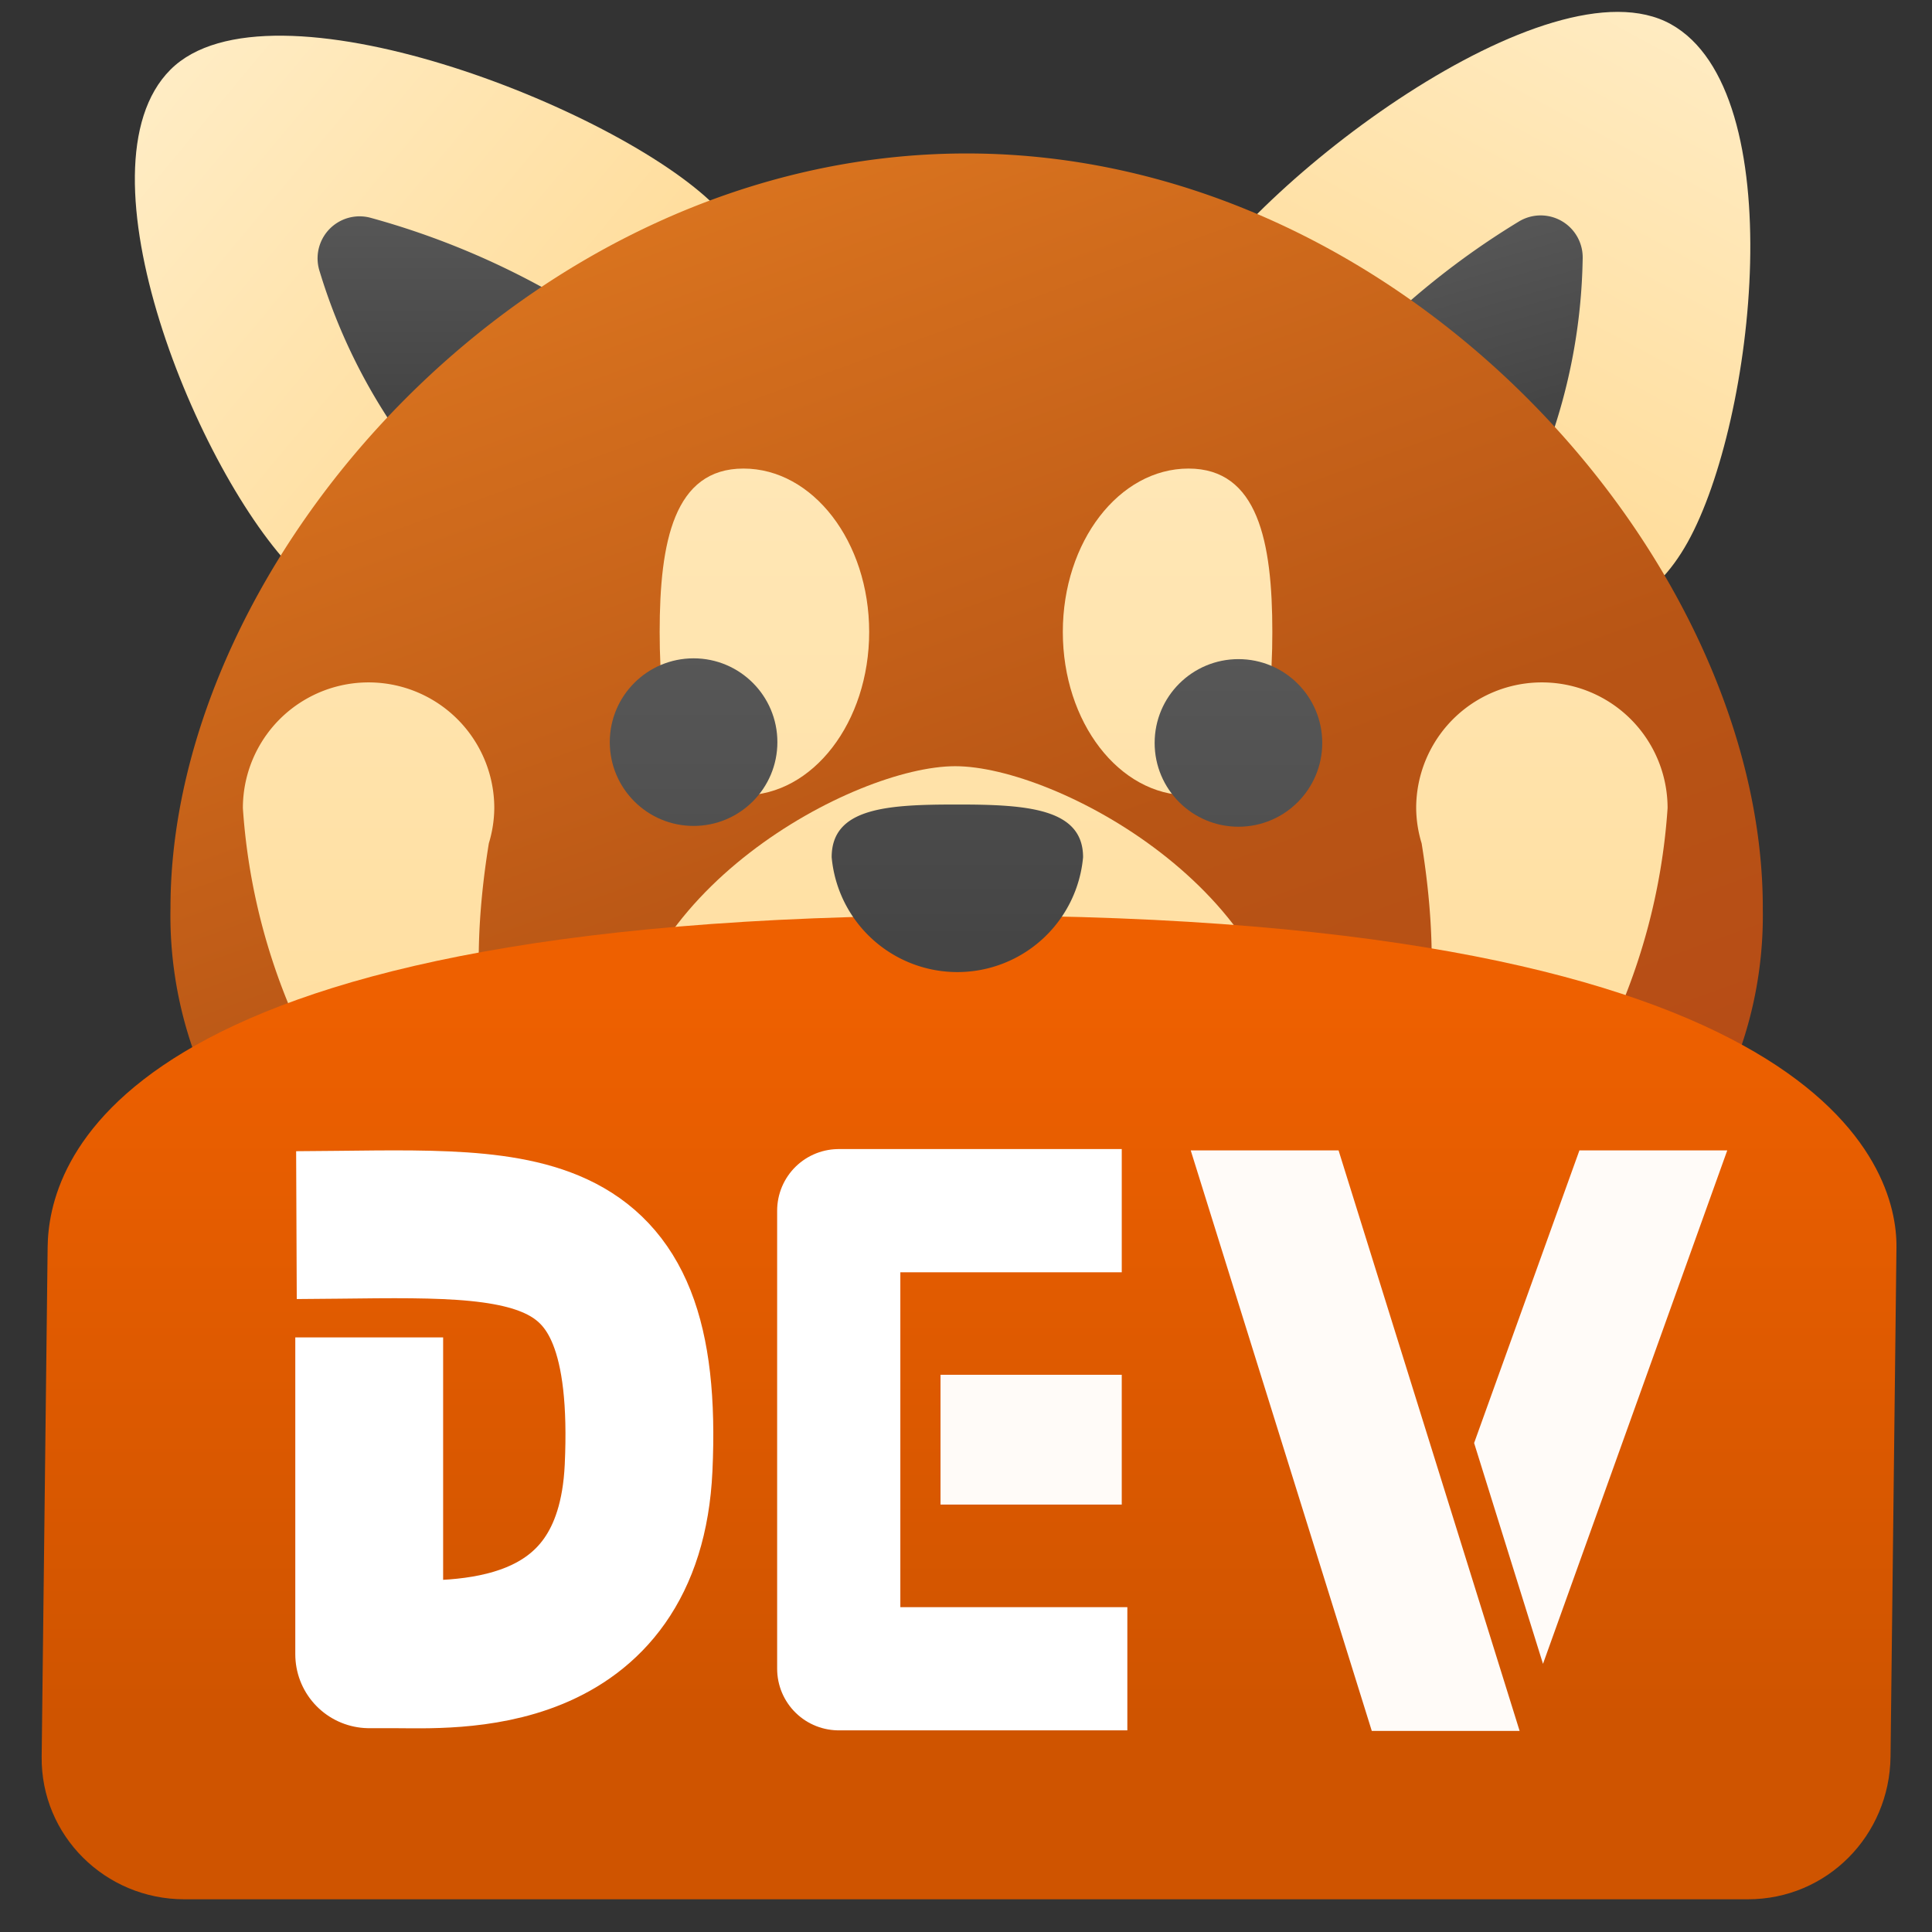
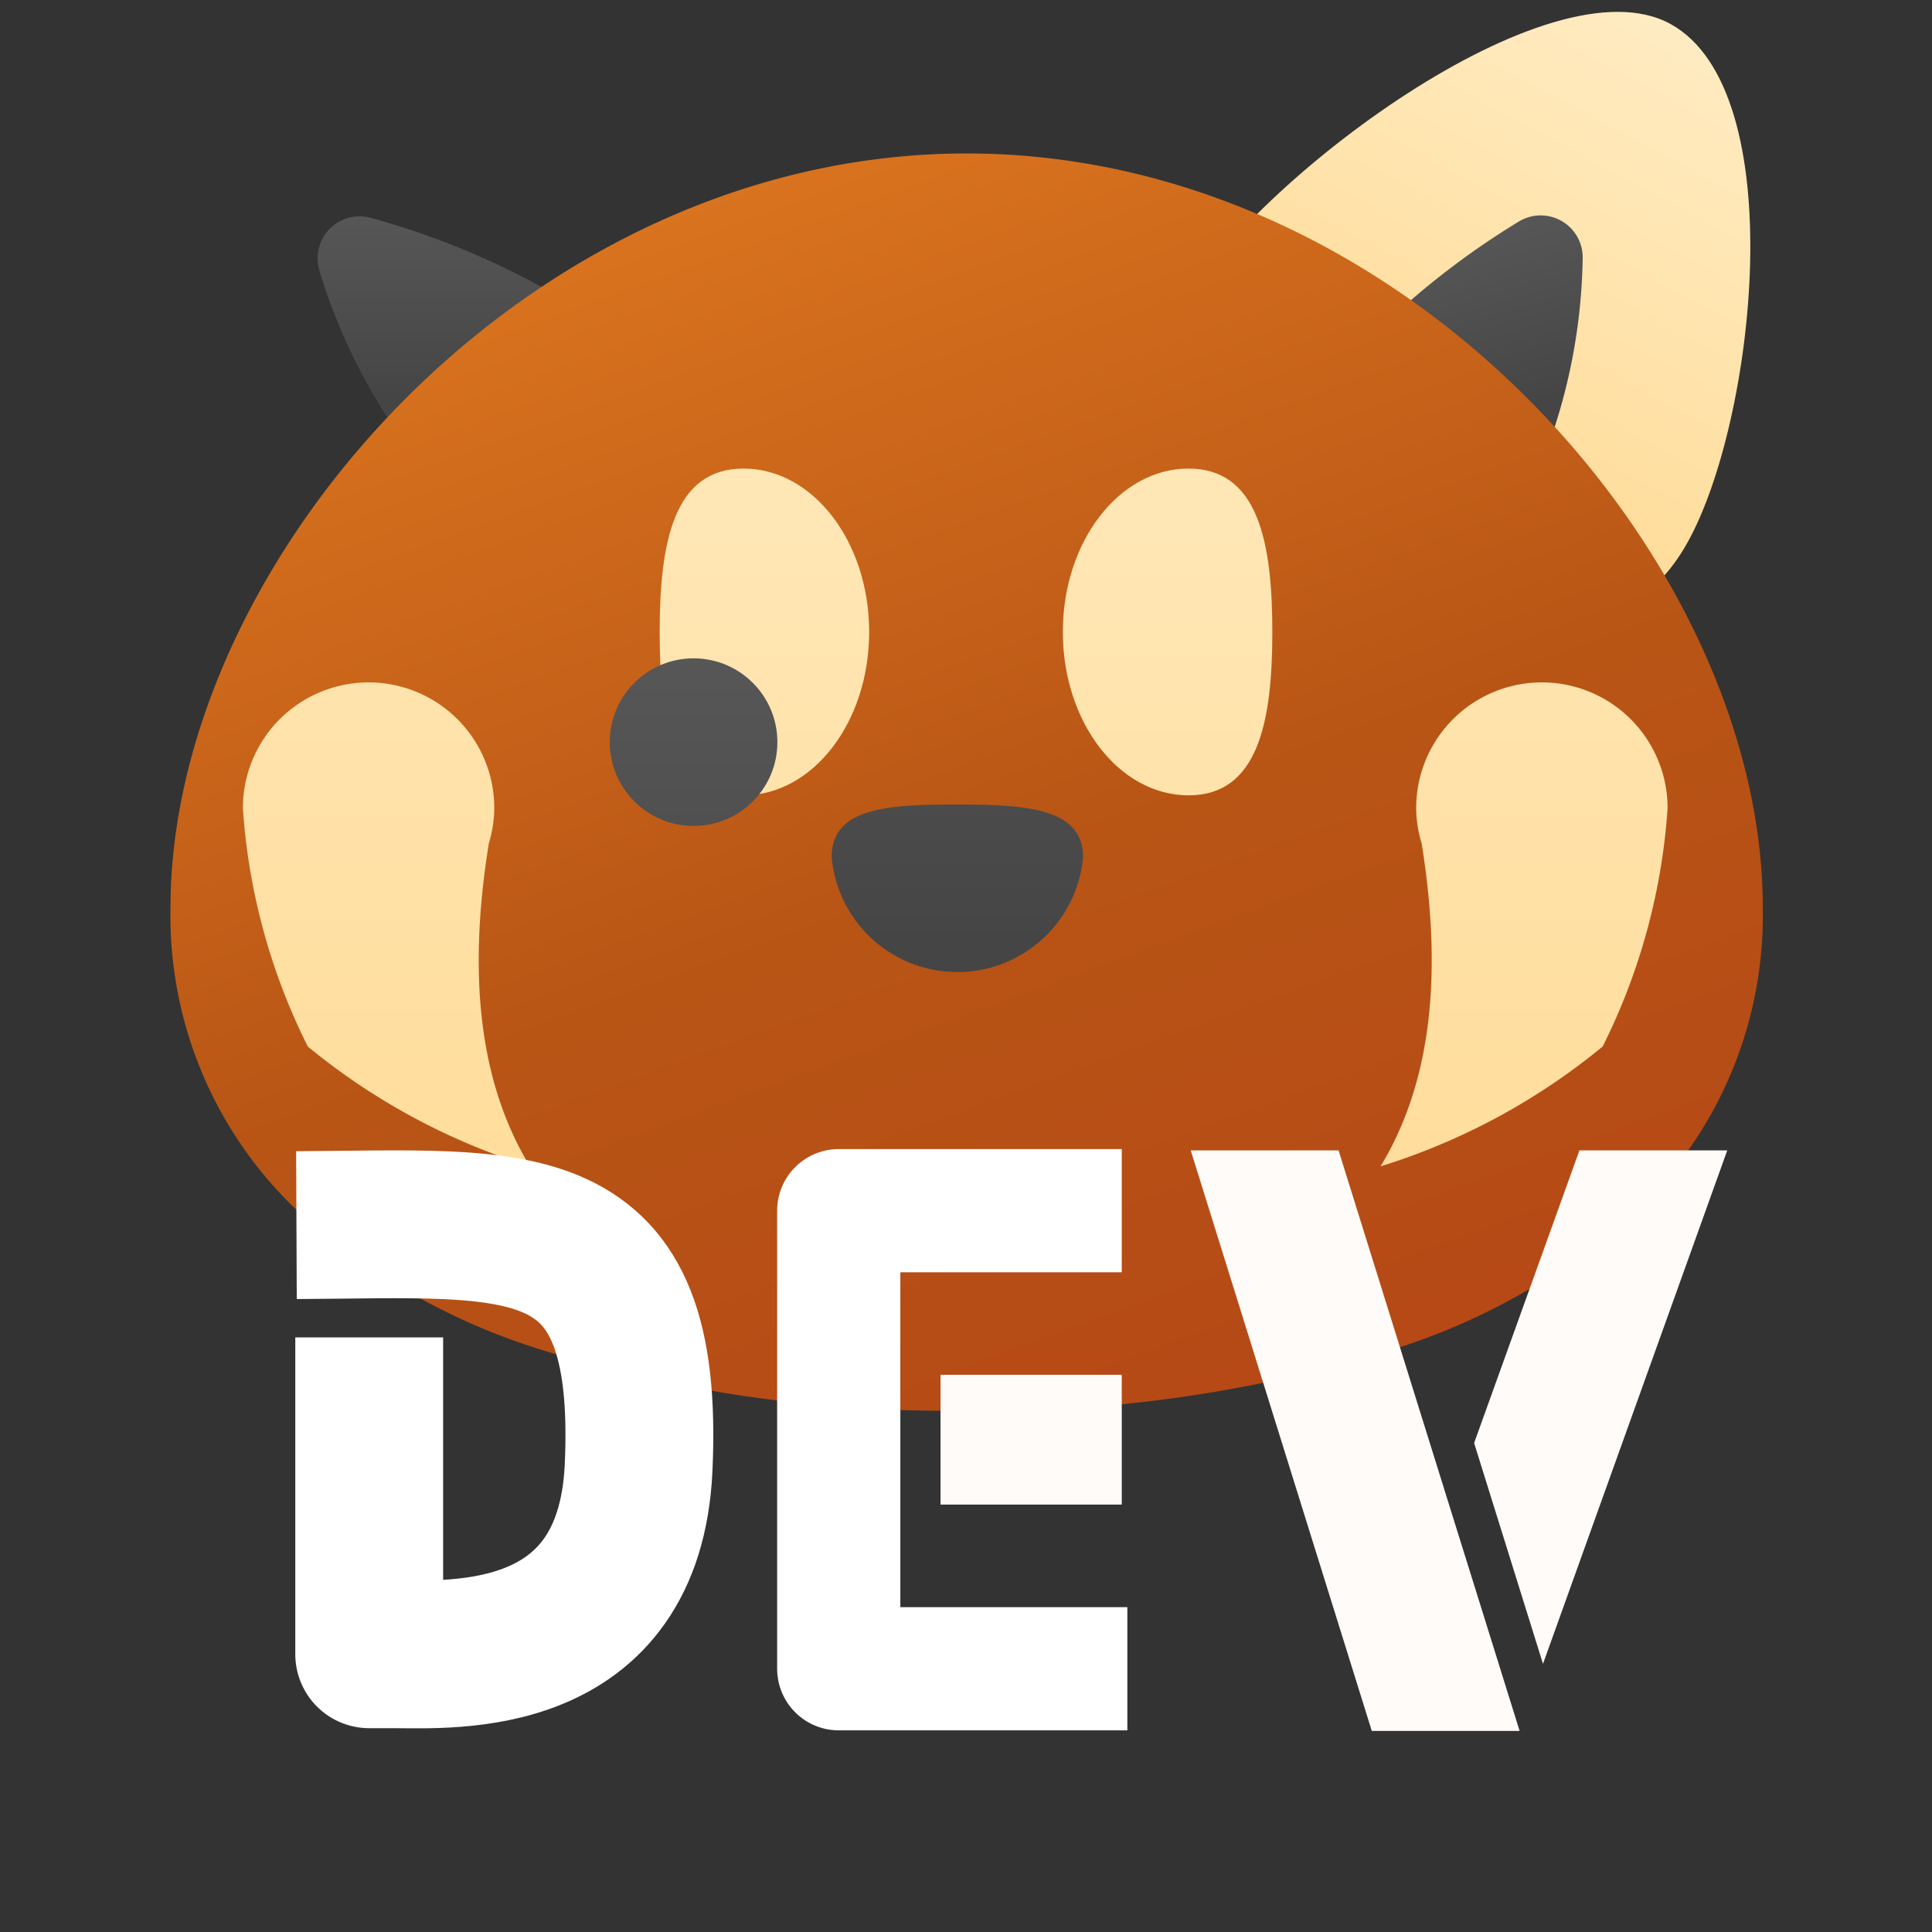
<svg xmlns="http://www.w3.org/2000/svg" xmlns:ns1="http://www.inkscape.org/namespaces/inkscape" xmlns:ns2="http://sodipodi.sourceforge.net/DTD/sodipodi-0.dtd" xmlns:xlink="http://www.w3.org/1999/xlink" width="256" height="256" viewBox="0 0 67.733 67.733" version="1.1" id="svg5" ns1:version="1.1.1 (3bf5ae0d25, 2021-09-20)" ns2:docname="red_panda_dev_cpp_icon_rigo.svg">
  <rect x="0" y="0" width="67.733" height="67.733" fill="#333333" stroke="none" />
  <ns2:namedview id="namedview7" pagecolor="#505050" bordercolor="#eeeeee" borderopacity="1" ns1:pageshadow="0" ns1:pageopacity="0" ns1:pagecheckerboard="0" ns1:document-units="mm" showgrid="false" units="px" width="256px" showguides="true" ns1:guide-bbox="true" ns1:snap-global="true" ns1:snap-nodes="false" ns1:zoom="2.096401" ns1:cx="107.08829" ns1:cy="184.84059" ns1:window-width="1852" ns1:window-height="1021" ns1:window-x="68" ns1:window-y="30" ns1:window-maximized="1" ns1:current-layer="layer1" />
  <defs id="defs2">
    <linearGradient ns1:collect="always" id="linearGradient5295">
      <stop style="stop-color:#cf5400;stop-opacity:1" offset="0" id="stop5291" />
      <stop style="stop-color:#ee6000;stop-opacity:1" offset="1" id="stop5293" />
    </linearGradient>
    <linearGradient id="_NyGgJNFCk68gz_hLx5tvg" x1="24" x2="24" y1="36.174" y2="16.954" xlink:href="#_NyGgJNFCk68gz_hLx5tvb" gradientTransform="matrix(1.469,0,0,1.469,-1.693,-20.274)" />
    <linearGradient id="_NyGgJNFCk68gz_hLx5tva" x1="15.898" x2="2.202" y1="19.046" y2="7.601" data-name="\u00d0\u0091\u00d0\u00b5\u00d0\u00b7\u00d1\u008b\u00d0\u00bc\u00d1\u008f\u00d0\u00bd\u00d0\u00bd\u00d1\u008b\u00d0\u00b9 \u00d0\u00b3\u00d1\u0080\u00d0\u00b0\u00d0\u00b4\u00d0\u00b8\u00d0\u00b5\u00d0\u00bd\u00d1\u0082 137" gradientUnits="userSpaceOnUse">
      <stop offset="0" stop-color="#ffda94" id="stop825" />
      <stop offset="1" stop-color="#fff0ce" id="stop827" />
    </linearGradient>
    <linearGradient id="_NyGgJNFCk68gz_hLx5tvc" x1="32.839" x2="45.361" y1="18.834" y2="5.921" xlink:href="#_NyGgJNFCk68gz_hLx5tva" gradientTransform="matrix(1.413,-0.402,0.402,1.413,-5.779,5.434)" />
    <linearGradient id="_NyGgJNFCk68gz_hLx5tvd" x1="36.565" x2="36.565" y1="16.755" y2="8.537" xlink:href="#_NyGgJNFCk68gz_hLx5tvb" gradientTransform="matrix(1.413,-0.402,0.402,1.413,-5.779,5.434)" />
    <linearGradient id="_NyGgJNFCk68gz_hLx5tve" x1="15.303" x2="32.099" y1="4.86" y2="51.004" data-name="\u00d0\u0091\u00d0\u00b5\u00d0\u00b7\u00d1\u008b\u00d0\u00bc\u00d1\u008f\u00d0\u00bd\u00d0\u00bd\u00d1\u008b\u00d0\u00b9 \u00d0\u00b3\u00d1\u0080\u00d0\u00b0\u00d0\u00b4\u00d0\u00b8\u00d0\u00b5\u00d0\u00bd\u00d1\u0082 106" gradientUnits="userSpaceOnUse" gradientTransform="matrix(1.469,0,0,1.469,-1.369,-10.779)">
      <stop offset="0" stop-color="#c26715" id="stop832" style="stop-color:#e78023;stop-opacity:1" />
      <stop offset=".51" stop-color="#b85515" id="stop834" />
      <stop offset="1" stop-color="#ad3f16" id="stop836" style="stop-color:#b44017;stop-opacity:1" />
    </linearGradient>
    <linearGradient id="_NyGgJNFCk68gz_hLx5tvf" x1="24" x2="24" y1="45.663" y2="3.509" xlink:href="#_NyGgJNFCk68gz_hLx5tva" gradientTransform="matrix(1.469,0,0,1.469,-1.768,-17.21)" />
    <linearGradient id="_NyGgJNFCk68gz_hLx5tvb" x1="11.427" x2="11.427" y1="16.755" y2="8.537" data-name="\u00d0\u0091\u00d0\u00b5\u00d0\u00b7\u00d1\u008b\u00d0\u00bc\u00d1\u008f\u00d0\u00bd\u00d0\u00bd\u00d1\u008b\u00d0\u00b9 \u00d0\u00b3\u00d1\u0080\u00d0\u00b0\u00d0\u00b4\u00d0\u00b8\u00d0\u00b5\u00d0\u00bd\u00d1\u0082 18" gradientUnits="userSpaceOnUse">
      <stop offset=".002" stop-color="#454545" id="stop840" />
      <stop offset=".013" stop-color="#464646" id="stop842" />
      <stop offset=".874" stop-color="#626262" id="stop844" />
      <stop offset="1" stop-color="#6d6d6d" id="stop846" />
    </linearGradient>
    <linearGradient id="_NyGgJNFCk68gz_hLx5tvh" x1="18.5" x2="18.5" y1="45.663" y2="3.509" xlink:href="#_NyGgJNFCk68gz_hLx5tva" gradientTransform="matrix(1.469,0,0,1.432,-0.809,-13.643)" />
    <linearGradient id="_NyGgJNFCk68gz_hLx5tvi" x1="28.487" x2="28.487" y1="45.663" y2="3.509" xlink:href="#_NyGgJNFCk68gz_hLx5tva" gradientTransform="matrix(1.469,0,0,1.432,-1.345,-13.643)" />
    <linearGradient id="_NyGgJNFCk68gz_hLx5tvj" x1="10.425" x2="10.425" y1="45.663" y2="3.509" xlink:href="#_NyGgJNFCk68gz_hLx5tva" gradientTransform="matrix(1.469,0,0,1.469,-1.768,-17.21)" />
    <linearGradient id="_NyGgJNFCk68gz_hLx5tvk" x1="37.575" x2="37.575" y1="45.663" y2="3.509" xlink:href="#_NyGgJNFCk68gz_hLx5tva" gradientTransform="matrix(1.469,0,0,1.469,-1.768,-17.21)" />
    <linearGradient id="_NyGgJNFCk68gz_hLx5tvl" x1="17" x2="17" y1="36.174" y2="16.954" xlink:href="#_NyGgJNFCk68gz_hLx5tvb" gradientTransform="matrix(1.469,0,0,1.469,-0.939,-15.116)" />
    <linearGradient id="_NyGgJNFCk68gz_hLx5tvm" x1="31" x2="31" y1="36.174" y2="16.954" xlink:href="#_NyGgJNFCk68gz_hLx5tvb" gradientTransform="matrix(1.469,0,0,1.469,-2.404,-15.087)" />
    <linearGradient ns1:collect="always" xlink:href="#_NyGgJNFCk68gz_hLx5tvb" id="linearGradient922" gradientUnits="userSpaceOnUse" x1="11.427" y1="16.755" x2="11.427" y2="8.537" gradientTransform="matrix(1.469,0,0,1.469,-1.369,-10.779)" />
    <linearGradient ns1:collect="always" xlink:href="#_NyGgJNFCk68gz_hLx5tva" id="linearGradient924" gradientUnits="userSpaceOnUse" x1="15.898" y1="19.046" x2="2.202" y2="7.601" gradientTransform="matrix(1.469,0,0,1.469,-1.369,-10.779)" />
    <linearGradient ns1:collect="always" xlink:href="#linearGradient5295" id="linearGradient5297" x1="33.555" y1="60.283" x2="33.555" y2="34.983" gradientUnits="userSpaceOnUse" />
  </defs>
  <g ns1:label="图层 1" ns1:groupmode="layer" id="layer1">
-     <path fill="url(#_NyGgJNFCk68gz_hLx5tva)" d="M 25.074,7.217 C 21.632,3.774 9.419,-1 5.976,2.442 2.534,5.884 6.941,16.629 10.384,20.071 c 3.442,3.442 7.198,0.861 10.64,-2.582 3.442,-3.442 7.493,-6.83 4.051,-10.273 z" id="path857" style="fill:url(#linearGradient924);stroke-width:1.469" />
    <path fill="url(#_NyGgJNFCk68gz_hLx5tvb)" d="M 14.227,15.573 A 20.194,20.194 0 0 1 11.206,9.513 1.473,1.473 0 0 1 12.982,7.633 27.797,27.797 0 0 1 19.703,10.466 c -0.616,0.679 -1.4,1.45 -1.963,2.004 l -0.872,0.862 a 15.589,15.589 0 0 1 -2.641,2.241 z" id="path859" style="fill:url(#linearGradient922);stroke-width:1.469" />
    <path fill="url(#_NyGgJNFCk68gz_hLx5tvc)" d="M 41.518,10.668 C 43.887,6.415 54.327,-1.52 58.58,0.849 62.833,3.217 61.535,14.758 59.166,19.011 c -2.369,4.253 -6.687,2.798 -10.94,0.429 -4.253,-2.369 -9.076,-4.519 -6.708,-8.772 z" id="path861" style="fill:url(#_NyGgJNFCk68gz_hLx5tvc);stroke-width:1.469" />
    <path fill="url(#_NyGgJNFCk68gz_hLx5tvd)" d="M 54.239,15.736 A 15.526,15.526 0 0 1 51.084,14.306 L 50.006,13.713 C 49.315,13.334 48.354,12.808 47.576,12.325 a 27.795,27.795 0 0 1 5.687,-4.567 1.473,1.473 0 0 1 2.223,1.322 20.194,20.194 0 0 1 -1.247,6.656 z" id="path863" style="fill:url(#_NyGgJNFCk68gz_hLx5tvd);stroke-width:1.469" />
    <path fill="url(#_NyGgJNFCk68gz_hLx5tve)" d="m 61.8,31.823 a 14.245,14.245 0 0 1 -5.215,11.297 22.953,22.953 0 0 1 -7.786,4.201 h -0.014 A 47.617,47.617 0 0 1 33.889,49.452 47.713,47.713 0 0 1 18.978,47.322 22.953,22.953 0 0 1 11.192,43.12 14.245,14.245 0 0 1 5.977,31.823 c 0,-12.164 12.502,-26.443 27.912,-26.443 15.41,0 27.912,14.279 27.912,26.443 z" id="path865" style="fill:url(#_NyGgJNFCk68gz_hLx5tve);stroke-width:1.469;stroke-miterlimit:4;stroke-dasharray:none" />
    <g id="g15247" transform="translate(0.431)">
      <path fill="url(#_NyGgJNFCk68gz_hLx5tvh)" d="m 30.041,22.155 c 0,-3.163 -1.973,-5.728 -4.407,-5.728 -2.434,0 -2.938,2.564 -2.938,5.728 0,3.163 0.504,5.728 2.938,5.728 2.434,0 4.407,-2.564 4.407,-5.728 z" id="path871" style="fill:url(#_NyGgJNFCk68gz_hLx5tvh);stroke-width:1.45" />
      <path fill="url(#_NyGgJNFCk68gz_hLx5tvi)" d="m 36.83,22.155 c 0,-3.163 1.973,-5.728 4.407,-5.728 2.434,0 2.938,2.564 2.938,5.728 0,3.163 -0.504,5.728 -2.938,5.728 -2.434,0 -4.407,-2.564 -4.407,-5.728 z" id="path873" style="fill:url(#_NyGgJNFCk68gz_hLx5tvi);stroke-width:1.45" />
    </g>
    <path fill="url(#_NyGgJNFCk68gz_hLx5tvj)" d="m 18.578,40.891 a 22.953,22.953 0 0 1 -7.786,-4.201 21.903,21.903 0 0 1 -2.277,-8.359 4.407,4.407 0 0 1 8.814,0 4.33,4.33 0 0 1 -0.191,1.234 c -0.823,5.083 -0.162,8.682 1.44,11.326 z" id="path875" style="fill:url(#_NyGgJNFCk68gz_hLx5tvj);stroke-width:1.469" />
    <path fill="url(#_NyGgJNFCk68gz_hLx5tvk)" d="m 58.463,28.331 a 21.903,21.903 0 0 1 -2.277,8.359 22.953,22.953 0 0 1 -7.786,4.201 c 1.601,-2.644 2.262,-6.243 1.44,-11.326 a 4.33,4.33 0 0 1 -0.191,-1.234 4.407,4.407 0 0 1 8.814,0 z" id="path877" style="fill:url(#_NyGgJNFCk68gz_hLx5tvk);stroke-width:1.469" />
    <g id="g15243" transform="translate(0.281)">
      <circle cx="24.035" cy="26.018" r="2.938" fill="url(#_NyGgJNFCk68gz_hLx5tvl)" id="circle879" style="fill:url(#_NyGgJNFCk68gz_hLx5tvl);stroke-width:1.469" />
-       <circle cx="43.137" cy="26.046" r="2.938" fill="url(#_NyGgJNFCk68gz_hLx5tvm)" id="circle881" style="fill:url(#_NyGgJNFCk68gz_hLx5tvm);stroke-width:1.469" />
    </g>
-     <path fill="url(#_NyGgJNFCk68gz_hLx5tvf)" d="m 33.489,26.862 c -3.534,0 -11.752,4.407 -11.752,11.018 0,4.324 8.071,6.611 11.752,6.611 3.681,0 11.752,-2.287 11.752,-6.611 0,-6.611 -8.219,-11.018 -11.752,-11.018 z" id="path867" style="fill:url(#_NyGgJNFCk68gz_hLx5tvf);stroke-width:1.469" />
-     <path id="rect2904" style="fill:url(#linearGradient5297);fill-rule:evenodd;stroke:#aa4624;stroke-width:0;stroke-linecap:round;stroke-linejoin:round;stroke-dashoffset:45.354;stroke-opacity:1;paint-order:markers stroke fill;fill-opacity:1;stroke-miterlimit:4;stroke-dasharray:none" d="m 33.87,32.095 c 30.179,0 32.649,8.865 32.617,11.635 l -0.208,17.856 c -0.032,2.77 -2.23,5 -5,5 H 6.461 c -2.77,0 -5.032,-2.23 -5,-5 L 1.67,43.729 C 1.702,40.959 3.691,32.095 33.87,32.095 Z" ns2:nodetypes="cssssssc" />
    <path fill="url(#_NyGgJNFCk68gz_hLx5tvg)" d="m 37.971,30.053 a 4.425,4.425 0 0 1 -8.814,0 c 0,-1.747 1.974,-1.848 4.407,-1.848 2.433,0 4.407,0.132 4.407,1.848 z" id="path869" style="fill:url(#_NyGgJNFCk68gz_hLx5tvg);stroke-width:1.469" />
    <path style="fill:none;fill-opacity:1;fill-rule:evenodd;stroke:#ffffff;stroke-width:5.183;stroke-linecap:butt;stroke-linejoin:round;stroke-miterlimit:4;stroke-dasharray:none;stroke-dashoffset:45.354;stroke-opacity:1;paint-order:markers stroke fill" d="M 12.944,46.888 V 57.996 h 0.885 c 2.013,0 8.237,0.43 8.559,-6.534 0.431,-9.325 -4.135,-8.544 -11.995,-8.511" id="path10003" ns2:nodetypes="ccssc" />
    <path style="fill:none;fill-opacity:1;fill-rule:evenodd;stroke:#ffffff;stroke-width:4.319;stroke-linecap:butt;stroke-linejoin:round;stroke-miterlimit:4;stroke-dasharray:none;stroke-dashoffset:45.354;stroke-opacity:1;paint-order:markers stroke fill" d="m 39.327,42.444 -9.922,2e-6 v 16.06 l 10.118,-2e-6" id="path11872" ns2:nodetypes="cccc" />
    <path id="rect11978" style="fill:#fffbf8;fill-rule:evenodd;stroke:#ffffff;stroke-width:0;stroke-linejoin:round;stroke-dashoffset:45.354;paint-order:markers stroke fill" d="m 32.973,48.198 h 6.354 v 4.55 h -6.354 z" ns2:nodetypes="ccccc" />
    <path id="rect13089" style="fill:#fffbf8;fill-rule:evenodd;stroke:#ffffff;stroke-width:0;stroke-linecap:square;stroke-linejoin:round;stroke-dashoffset:45.354;paint-order:markers stroke fill" d="m 41.745,40.331 h 5.183 l 6.348,20.353 h -5.183 z" ns2:nodetypes="ccccc" />
    <path id="path13454" style="fill:#fffbf8;fill-rule:evenodd;stroke:#ffffff;stroke-width:0;stroke-linecap:square;stroke-linejoin:round;stroke-dashoffset:45.354;paint-order:markers stroke fill" d="m 55.372,40.331 -3.692,10.259 2.415,7.742 6.46,-18.001 z" ns2:nodetypes="ccccc" />
  </g>
</svg>